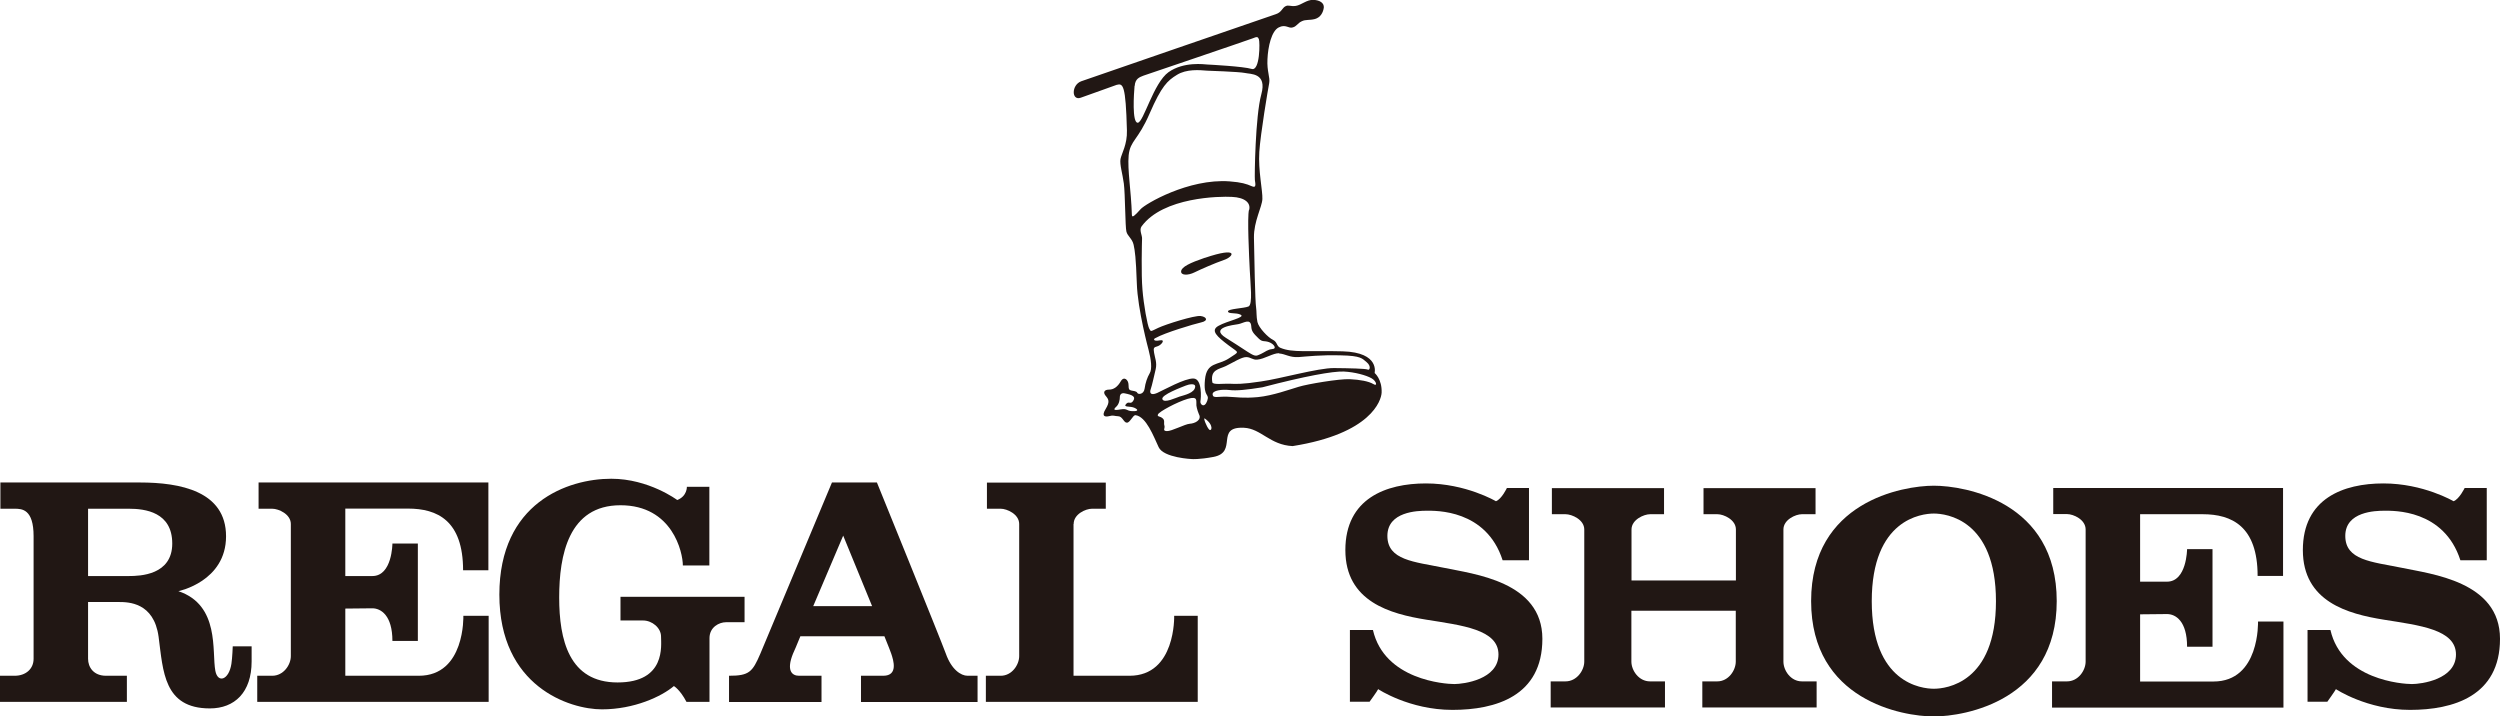
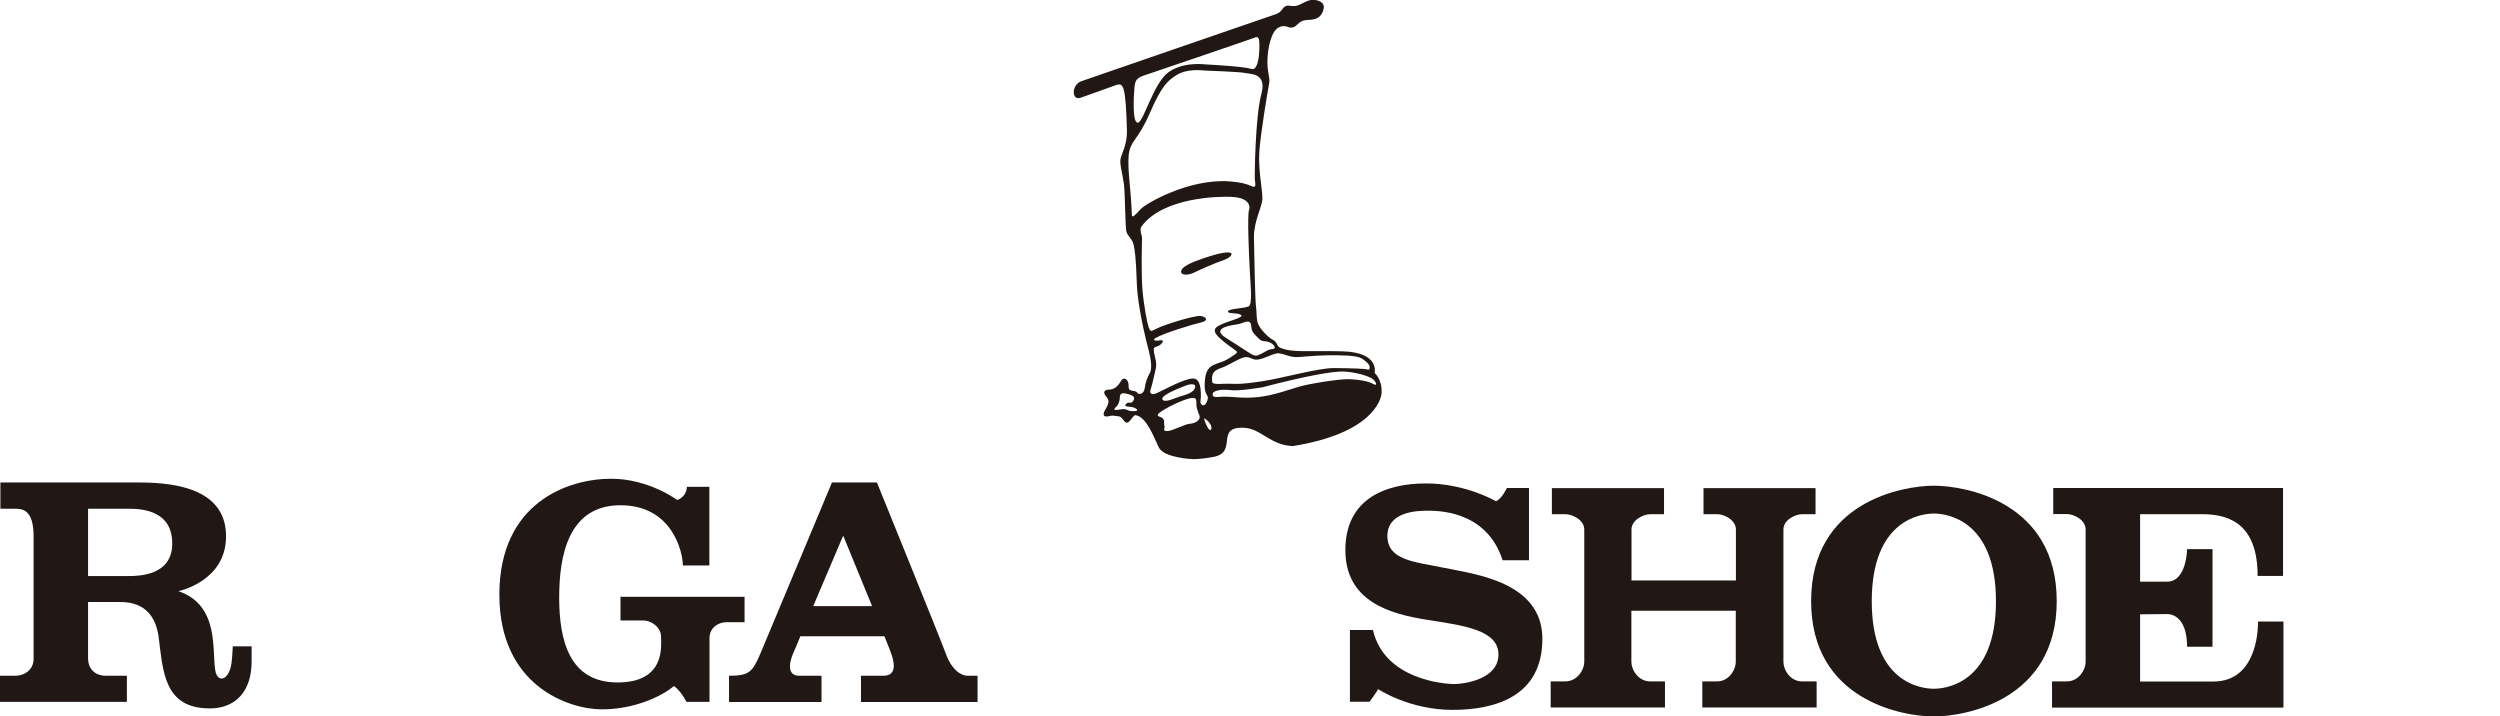
<svg xmlns="http://www.w3.org/2000/svg" id="_レイヤー_2" data-name="レイヤー 2" viewBox="0 0 186.79 53.53">
  <defs>
    <style>
      .cls-1 {
        fill: #211714;
      }
    </style>
  </defs>
  <g id="design">
    <g>
      <path class="cls-1" d="m17.39,48.29s-.03.86-.1,1.31c-.19,1.22-1.02,1.47-1.2.52-.27-1.43.35-4.91-2.76-5.95,0,0,3.56-.72,3.56-4.1s-3.44-4.02-6.44-4.02H.03v1.96h1.07c.54,0,1.41.03,1.41,2.05v9.16c0,.78-.61,1.27-1.41,1.27H0v1.95h9.48v-1.95h-1.56c-.93,0-1.34-.64-1.34-1.27v-4.24h2.28c.73,0,2.64.02,2.99,2.6.34,2.57.38,5.35,3.83,5.35,1.85,0,3.12-1.2,3.12-3.51v-1.13h-1.42Zm-7.76-5.25h-3.05v-5.03h3.05c1.21,0,3.24.25,3.24,2.6s-2.39,2.43-3.24,2.43" />
-       <path class="cls-1" d="m19.32,36.06v1.95h1.02c.48,0,1.39.41,1.39,1.14v9.87c0,.66-.55,1.47-1.39,1.47h-1.12v1.95h17.29v-6.43h-1.89s.15,4.48-3.33,4.48h-5.49v-5.02s1.39-.02,2.02-.02,1.5.52,1.5,2.44h1.9v-7.28h-1.9s-.01,2.43-1.5,2.43h-2.02v-5.04h4.69c2.18,0,4.11.89,4.11,4.61h1.89v-6.56h-17.17Z" />
-       <path class="cls-1" d="m80.22,39.15c0-.74.9-1.14,1.37-1.14h1.03v-1.95h-8.88v1.95h1.03c.47,0,1.38.41,1.38,1.14v9.87c0,.66-.55,1.47-1.38,1.47h-1.11v1.95h15.83v-6.43h-1.76s.14,4.48-3.34,4.48h-4.18v-11.34Z" />
      <path class="cls-1" d="m53.01,36.37h-1.69s.03.7-.72.99c0,0-2.12-1.59-4.93-1.59-3.25,0-8.36,1.79-8.36,8.66s5.25,8.57,7.66,8.57,4.46-.96,5.38-1.74c0,0,.45.25.94,1.18h1.72v-4.76c0-.83.73-1.19,1.23-1.19h1.39v-1.9h-9.27v1.77h1.69c.67,0,1.34.55,1.34,1.2s.38,3.43-3.25,3.43-4.36-3.19-4.36-6.35.7-6.89,4.58-6.89,4.66,3.51,4.66,4.5h1.98v-5.89Z" />
      <path class="cls-1" d="m72.29,50.49c-.49,0-1.2-.46-1.62-1.65-.43-1.17-5.15-12.79-5.15-12.79h-3.36s-4.95,11.85-5.35,12.79c-.59,1.37-.83,1.65-2.34,1.65v1.96h6.91v-1.96h-1.68c-.55,0-.95-.41-.45-1.65.08-.16.28-.64.55-1.3h6.28c.28.7.48,1.19.51,1.3.16.48.54,1.65-.6,1.65h-1.66v1.96h8.71v-1.96h-.75Zm-11.53-5.2c1.04-2.45,2.24-5.27,2.24-5.27,0,0,1.15,2.82,2.16,5.27h-4.41Z" />
      <path class="cls-1" d="m153.41,36.46v1.95h1.03c.48,0,1.39.41,1.39,1.15v9.87c0,.66-.55,1.48-1.39,1.48h-1.12v1.96h17.29v-6.43h-1.9s.15,4.48-3.33,4.48h-5.48v-5.02s1.36-.02,2.01-.02,1.5.53,1.5,2.44h1.9v-7.29h-1.9s-.02,2.43-1.5,2.43h-2.01v-5.04h4.67c2.18,0,4.11.9,4.11,4.61h1.9v-6.57h-17.18Z" />
      <path class="cls-1" d="m114.25,36.46h-1.66s-.39.83-.82.99c0,0-2.25-1.33-5.23-1.33s-6.02,1.12-6.02,4.98,3.37,4.77,6.05,5.2c2.68.43,5.39.73,5.39,2.6s-2.6,2.21-3.3,2.21-5.22-.31-6.08-4.04h-1.72v5.36h1.47s.59-.81.64-.94c0,0,2.33,1.55,5.55,1.55s6.72-1.02,6.72-5.31-5.14-4.84-7.37-5.31c-2.21-.45-4.21-.56-4.21-2.38s2.26-1.88,2.93-1.88,4.45-.11,5.68,3.7h1.97v-5.41Z" />
-       <path class="cls-1" d="m185.79,36.46h-1.64s-.4.83-.83.99c0,0-2.25-1.33-5.24-1.33s-6.02,1.12-6.02,4.98,3.37,4.77,6.05,5.2c2.68.43,5.39.73,5.39,2.6s-2.59,2.21-3.29,2.21-5.23-.31-6.09-4.04h-1.71v5.36h1.48s.58-.81.64-.94c0,0,2.33,1.55,5.54,1.55s6.72-1.02,6.72-5.31-5.14-4.84-7.36-5.31c-2.23-.45-4.2-.56-4.2-2.38s2.25-1.88,2.92-1.88,4.45-.11,5.68,3.7h1.97v-5.41Z" />
      <path class="cls-1" d="m134.63,50.91c-.84,0-1.38-.82-1.38-1.48v-9.87c0-.73.91-1.14,1.38-1.14h1.02v-1.95h-8.37v1.95h1.04c.47,0,1.38.41,1.38,1.14v3.81h-7.8v-3.81c0-.73.92-1.14,1.39-1.14h1.04v-1.95h-8.38v1.95h1.02c.48,0,1.4.41,1.4,1.14v9.87c0,.66-.56,1.48-1.4,1.48h-1.11v1.95h8.54v-1.95h-1.12c-.84,0-1.39-.82-1.39-1.48v-3.8h7.8v3.8c0,.66-.55,1.48-1.38,1.48h-1.12v1.95h8.54v-1.95h-1.12Z" />
      <path class="cls-1" d="m144.49,36.29c-2.33,0-9.17,1.19-9.17,8.62s6.84,8.62,9.17,8.62,9.18-1.19,9.18-8.62-6.84-8.62-9.18-8.62m0,15.17c-.91,0-4.64-.41-4.64-6.54s3.73-6.55,4.64-6.55,4.64.43,4.64,6.55-3.73,6.54-4.64,6.54" />
      <path class="cls-1" d="m102.7,27.9s.45-1.57-2.38-1.65c-2.6-.07-3.74.12-4.65-.26-.31-.13-.21-.42-.56-.6-.35-.16-1.06-.89-1.16-1.33-.09-.44-.05-.75-.1-1.09-.07-.34-.14-3.99-.16-5.21-.02-1.22.61-2.3.63-2.89.03-.59-.32-2.14-.23-3.52.09-1.37.65-4.69.74-5.14.08-.44-.18-.87-.13-1.79.04-.93.3-2.1.84-2.37.52-.27.74.1,1.04,0,.3-.07.37-.32.68-.46.3-.15.57-.06.99-.17.42-.12.61-.49.66-.85.03-.35-.3-.56-.78-.58-.49-.02-.89.38-1.31.45-.41.06-.54-.1-.78.03-.24.12-.28.45-.72.59-.43.14-14.53,5.01-14.53,5.01-.75.27-.74,1.48-.04,1.23.7-.24,2.52-.91,2.68-.96.48-.13.68-.02.77,3.41.03,1.05-.4,1.72-.48,2.13-.07.41.15,1.09.25,1.84.1.75.1,3.25.19,3.58.08.34.44.53.54.99.1.46.17.94.24,2.89.06,1.95.88,4.97.88,4.97.18.68.28,1.43.08,1.74-.18.31-.32.71-.38,1.15-.06.43-.47.45-.54.32-.07-.15-.28-.14-.44-.18-.16-.04-.22-.07-.22-.43,0-.36-.34-.68-.58-.26-.24.42-.54.62-.87.62-.34,0-.48.18-.27.45.23.27.35.44.01,1-.34.55-.05.61.27.53.32-.09.36,0,.67.01.33.01.41.49.65.48.24,0,.44-.57.64-.56.8.1,1.35,1.58,1.73,2.39.37.8,2.49.89,2.49.89,0,0,.54.04,1.6-.16,1.87-.35.09-2.28,2.28-2.18,1.29.06,1.94,1.29,3.64,1.37,5.86-.93,6.62-3.4,6.65-3.99.04-1.01-.52-1.47-.52-1.47m-17.93-21.45c.04-.55.36-.65.66-.77,0,0,7.78-2.64,8.14-2.78.35-.15.41-.12.48.06.08.19.09,2.41-.54,2.22-.62-.19-3.1-.32-3.31-.33-.21-.01-1.75-.24-2.9.57-1.13.81-1.87,3.76-2.3,3.78-.44.02-.29-2.2-.24-2.75m8.75,7.49c-.39-.17-.75-.29-1.66-.36-3.06-.22-6.3,1.69-6.64,2.08-.44.49-.64.68-.65.42-.06-1.88-.34-3.33-.24-4.45.12-1.12.69-1.09,1.57-3.13.89-2.04,1.32-2.44,2.04-2.88.71-.44,1.67-.36,2.26-.31,0,0,2.4.08,2.81.17.41.1,1.68-.03,1.23,1.6-.45,1.63-.51,6.14-.48,6.4.03.26.14.64-.24.46m-.2,1.77c-.14.52.01,3.55.06,4.53.04.98.24,2.55-.1,2.69-.33.14-1.55.17-1.53.37.03.21.62.06.96.25.35.2-1.03.46-1.66.82-.65.35-.1.82.73,1.45.83.63.86.43.05.98-.83.55-1.67.25-1.8,1.6-.13,1.36.37,1,.17,1.58-.21.58-.54.27-.51.04.05-.24.15-1.68-.51-1.71-.65-.03-2.23.86-2.72,1.08-.48.21-.59,0-.48-.29.1-.28.25-.99.37-1.49.11-.5-.06-.84-.12-1.22-.07-.39-.01-.41.26-.49.27-.08.64-.53.16-.44-.48.1-.52-.11-.28-.19.64-.37,2.8-1.02,3.37-1.15.56-.12.43-.42-.04-.48-.47-.05-2.6.62-3.17.89-.58.27-.52.31-.66.06-.14-.25-.42-1.79-.51-2.93-.1-1.12-.04-3.52-.03-3.79.02-.25-.23-.65-.04-.92,1.61-2.21,5.87-2.26,6.75-2.21.97.04,1.43.45,1.29.98m-8.66,14.26c-.22.31-.32-.02-.54.24-.22.26.29.14.61.27.32.14.34.28-.14.26-.47-.02-.34-.22-.89-.13-.53.1-.53,0-.31-.2.22-.2.27-.54.27-.72,0-.18.11-.34.37-.28.56.11.85.24.62.57m10.15-4.4c.39.14.61.5.25.52-.35.03-.52.21-.84.36-.32.14-.37.21-.75,0-.38-.22-.65-.43-1.88-1.2-1.22-.77.57-.96.92-1.02.36-.05.94-.5.98.17.02.36.15.51.55.9.3.29.38.14.77.27m-6.65,4.06c-.32.1-1.17.53-1.31.21-.14-.32,1.5-.92,1.74-1.02.24-.1.72-.19.71.07-.02.48-.82.64-1.13.74m1.43,1.37c.18.41-.34.65-.7.67-.36.02-1.37.57-1.72.55-.36-.02-.11-.21-.18-.41-.07-.2.06-.39-.14-.55-.19-.17-.43-.1-.34-.29.08-.2,1.41-.92,2.22-1.16.8-.23.62.15.65.5,0,0,.03.28.2.68m.74,1.1c-.18-.2-.46-.91-.31-.81.72.51.5,1.02.31.81m5.24-5.67c.47.03.78.31,1.45.27.68-.05,1.63-.17,3.16-.13,1.53.03,1.6.24,1.94.52.35.29.22.64.06.54-.16-.07-1.34-.1-2.51-.11-1.19-.01-4.02.8-5.45,1-1.43.22-1.91.19-2.34.17-.43-.02-1.27.1-1.3-.11-.16-.95.48-.96,1.01-1.21.52-.25,1.18-.68,1.53-.67.35.01.46.22.82.19.55-.05,1.17-.49,1.63-.48m-1.26,2.55c3.21-.84,5.26-1.21,6.09-1.18.83.04,1.68.28,2.07.5.38.21.48.65.13.43-.34-.2-.96-.32-1.76-.36-.78-.03-3.13.36-3.81.57-.68.2-1.93.66-3.04.77-1.11.1-1.57,0-2.29-.03-.71-.03-1.07.15-1.1-.17-.02-.31.73-.39,1.24-.33.55.07,1.34-.02,2.46-.2" />
      <path class="cls-1" d="m90.02,19.26c-1.11.38-1.73.68-1.77,1-.04.33.52.33,1,.09.49-.24,1.49-.68,2.21-.93.72-.24,1.17-1.04-1.45-.15" />
    </g>
  </g>
</svg>